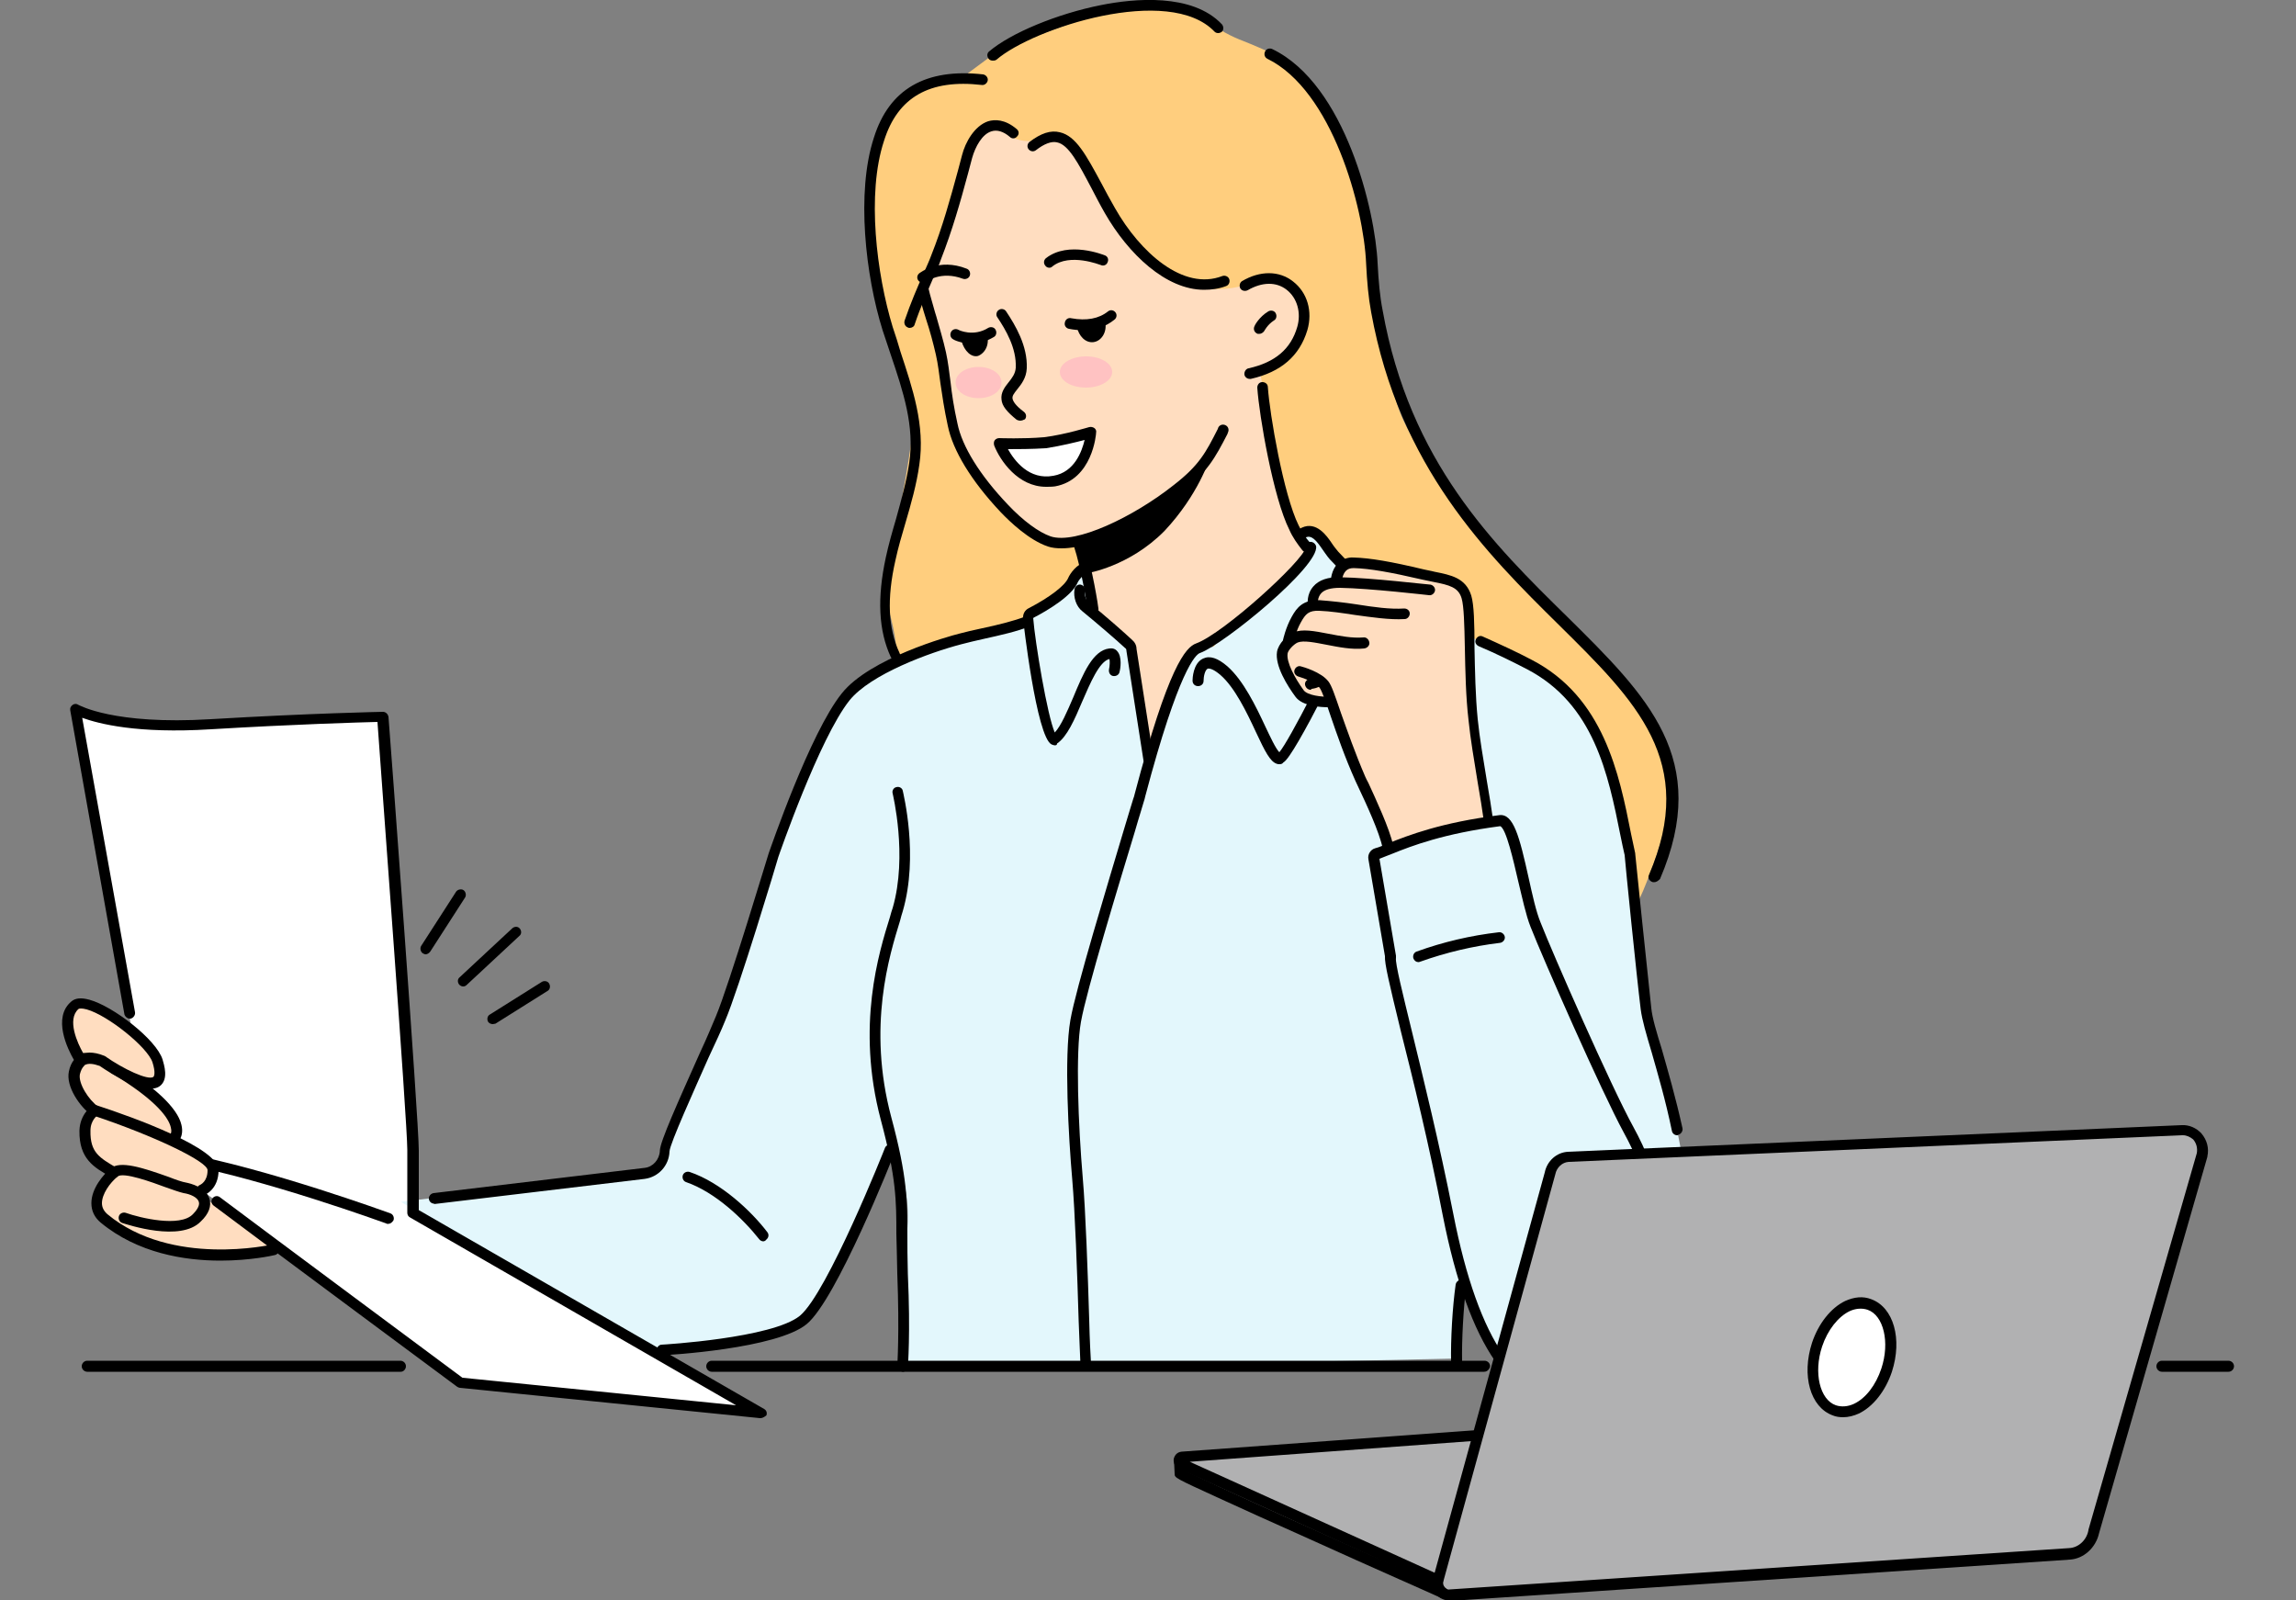
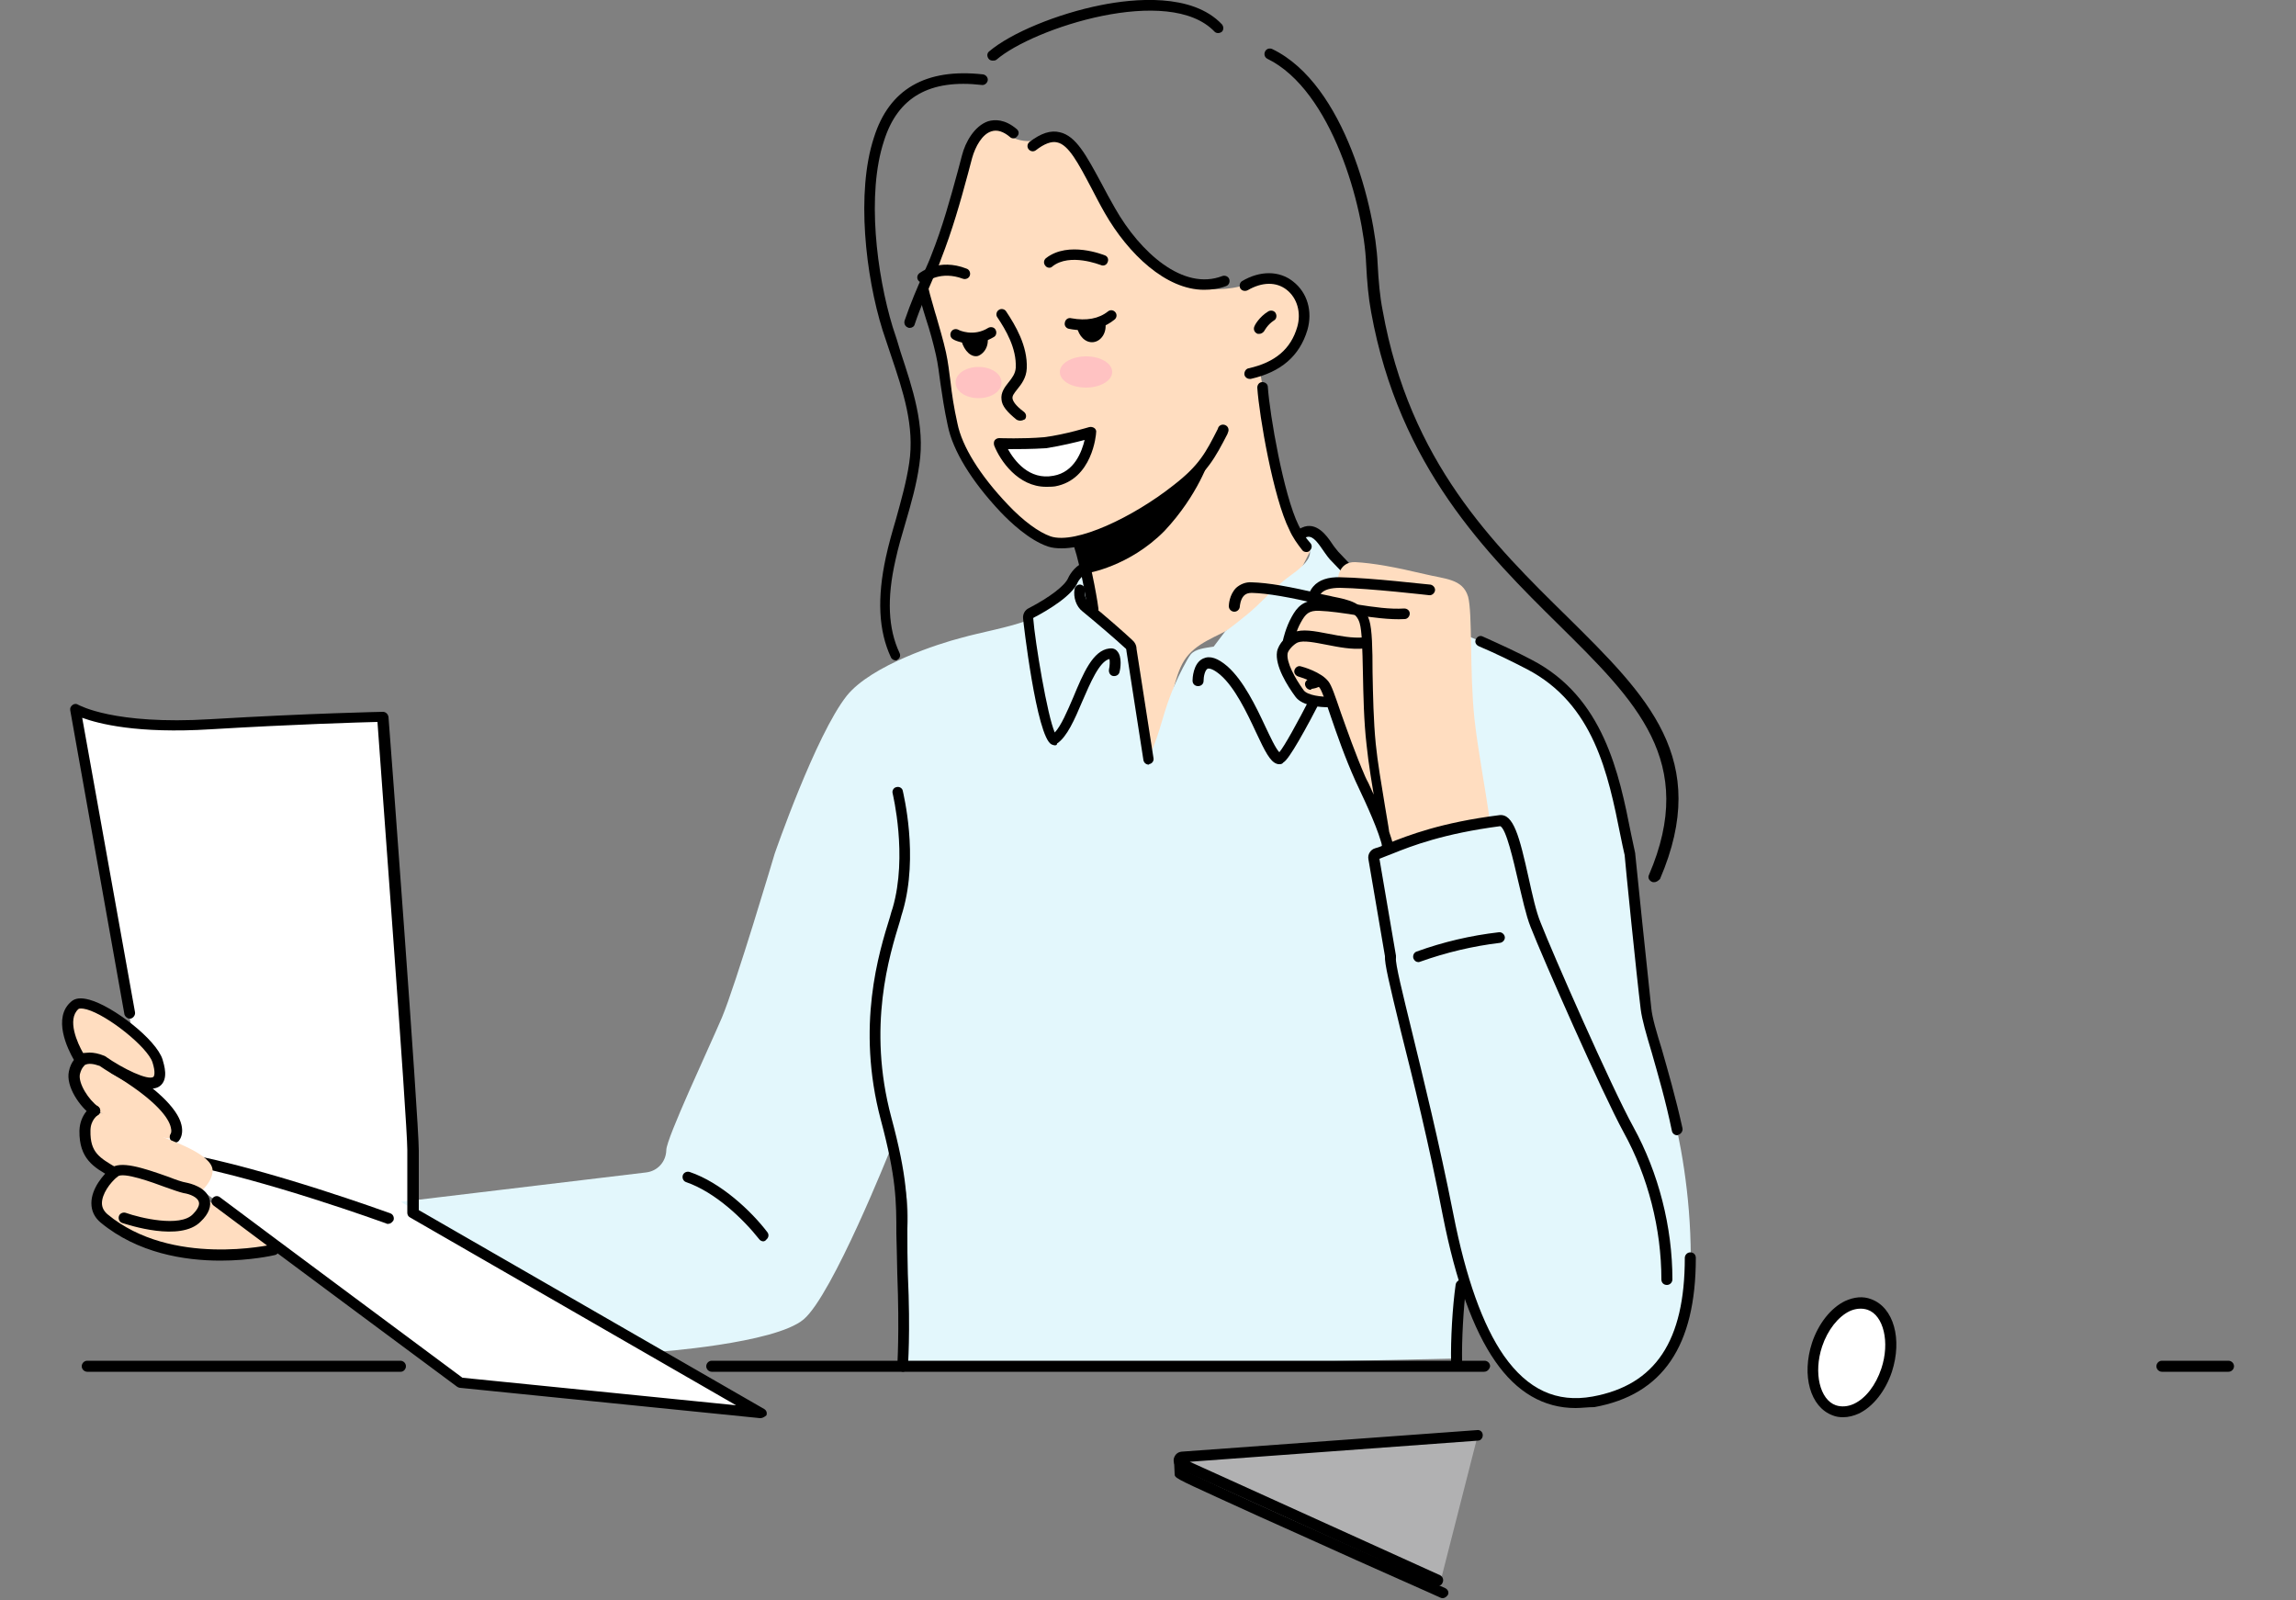
<svg xmlns="http://www.w3.org/2000/svg" version="1.1" id="レイヤー_1" x="0" y="0" width="500" height="348.5" style="enable-background:new 0 0 500 348.5" xml:space="preserve">
  <rect width="100%" height="100%" fill="#808080" stroke="none" />
  <style>.st1{fill:#fff}.st2{fill:#ffddc0}.st4{fill-rule:evenodd;clip-rule:evenodd}.st7{fill:#b1b1b2}.st8{fill:#ffc2c2}</style>
-   <path d="M291.7 29.9c-.4-1-.8-2.1-1.2-3.1-1-2.2-2-4.3-3.4-6.3-2-3-4.6-5.5-7.6-7.4-3-1.9-6.3-3.2-9.6-4.5-1.2-.5-3.1-1.4-4.1-2.1-1.1-.7-2.1-1.4-3.2-2.1-1.2-.8-2.4-1.7-3.7-2.4-.3-.2-.8-.5-1.2-.7-.2.5-.2.7-.2.7s-.1-.5-.8-1h-.2c-.3.1-.4-.1-.5-.3-1.8-.7-5.9-1.1-14.9 1.5-3.4 1.1-9.1 3.4-14 5.1-4.9 1.7-8.7 3-8.7 3l-8.9 6.6s-9.6 0-14 5.5c-3.8 4.7-4.7 14-5.5 20.6-1.1 7.2 0 18.3 2.8 24.4 2.8 6.4 3.2 12.1 3.2 12.1s1.3 2.7 2.8 8.7c1.5 5.9-7 38.7-5.3 44.5 1.7 5.7 1.8 9.9 1.8 9.9s32.4-3.3 36.2-10.8c8.5-16.5 123 69.2 123 69.2s5.7-10.1 9.5-26.1c5.2-21.8-43.8-52.4-58.3-83.2-3.1-6.6-3.9-15.3-5.9-23.9-2.5-10.7-1.6-19.6-4.8-29.5-.6-2-3.3-8.4-3.3-8.4z" style="fill-rule:evenodd;clip-rule:evenodd;fill:#ffce7e" />
  <path class="st1" d="M16.2 154.3s7.5 4.6 29.5 3.3c22-1.3 37.5-1.6 37.5-1.6s6.6 87.7 6.6 94.4v13.7l75.8 43.6-65.3-6.6S49.8 263.2 44 259.3c-5.7-4-10.6-8.8-10.6-8.8l-17.2-96.2z" />
  <path class="st2" d="M16.4 235.3c.3 2.2 1.7 4.1 3.4 5.5 1.7 1.4 3.7 2.4 5.8 3.3 3.4 1.5 6.8 3 10.5 3.7.7.1 1.4.2 2.1-.1.7-.4 1.1-1.2 1.2-1.9.3-2.4-1.7-4.4-3.6-5.9-1.9-1.6-3.8-3.3-5.7-4.9-2.5-2.1-5.3-4.5-8.6-5.1-3.6-.7-5.7 1.9-5.1 5.4z" />
  <path d="M201.8 66.3c1.5 4.9 3 9.8 3.2 11.5.6 5.9 1.9 14.2 4 19.3 3.8 10.2 13 18.3 19.3 21 3.2 1.3 7.2 0 7.2 0l1.7 8.9s-.4.4-1.1 1c.6 2 1.9 3.8 3.2 5.3 1.6 1.9 3.4 3.7 4.9 5.7.7.9 1.2 1.9 1.7 3 .6 1.5 1 3.1 1.3 4.6 1.6 6.7 3.6 20 3.8 19.9 1.4-1.1 4-14.4 4.5-16.3.6-2.2 1.2-4.5 2.4-6.4 2.5-3.9 7.1-5.1 10.9-7.4 1.6-.9 3.1-2.1 4.5-3.2 1.8-1.4 3.5-2.8 5.2-4.3 1.7-1.5 3.3-3.1 4.7-4.9.5-.6 1.7-3.3 2.1-3.9-5.7-7.5-7.1-16.7-7.1-16.7l-3.8-22.5s4.2-2.3 7-5.7c1.7-2.1 2.5-5.3 2.3-7-1.3-11.3-13.4-5.9-13.4-5.9s-5.1 1.5-10.4 0c-5.3-1.5-8.3-4-11.5-7C245 51.9 238 40.2 238 40.2s-3-8.5-8.5-10.2c-1.3-.4-5.5 2.1-9.6-.4-2.5-1.5-5.1-2.8-6.8-.8-1.5 1.9-3.4 6.8-3.4 6.8s-1.9 9.8-3.6 14c-2.1 5.1-5.7 13.2-5.7 13.2s.3-.4 1.4 3.5z" style="fill-rule:evenodd;clip-rule:evenodd;fill:#ffddc0" />
  <path d="M272.1 82.5c-.5 0-1-.4-1.1-.9-.1-.6.3-1.3.9-1.4 5.8-1.3 9.2-4.2 10.6-9 .9-3.1 0-6.3-2.3-8.1-2.3-1.8-5.4-1.7-8.5.1-.6.3-1.3.1-1.6-.4-.3-.6-.1-1.3.4-1.6 3.9-2.3 8.1-2.3 11.1.1 3.1 2.4 4.3 6.5 3.1 10.6-1.7 5.6-5.7 9.1-12.3 10.6h-.3z" />
  <path d="M274.2 72.7c-.2 0-.4 0-.5-.1-.6-.3-.8-1-.5-1.6 0-.1 1-2 3-3.2.5-.3 1.3-.2 1.6.4.3.5.2 1.3-.4 1.6-1.4.9-2.1 2.3-2.1 2.3-.3.4-.7.6-1.1.6z" />
  <path class="st4" d="M236.8 124.8s9.1-1.4 16.8-9.2c7.4-7.9 9.8-15.7 9.8-15.7s-5.5 5.3-12.1 9.8c-7 4.7-16.4 8.7-16.4 8.7l1.9 6.4z" />
  <path d="M231.2 119.4c-1.1 0-2.1-.1-3-.4-4.1-1.4-8.2-5.3-10.3-7.5-6.4-6.8-10.4-13.4-11.5-18.8-.8-3.7-1.2-6.5-1.6-9.2-.3-2.1-.5-4.1-1-6.3-.6-2.6-1.3-5.2-2.1-7.6-.4-1.3-.8-2.5-1.1-3.8-.2-.6-.4-1.5-.6-2.4-.2-.6.2-1.3.8-1.4.6-.2 1.3.2 1.4.8.2.8.4 1.7.6 2.3.4 1.3.7 2.6 1.1 3.8.7 2.5 1.5 5.1 2.1 7.8.5 2.3.7 4.3 1 6.5.3 2.7.7 5.4 1.5 9 1 5 4.9 11.3 11 17.7 3.3 3.5 6.7 6 9.3 6.9 5.5 1.8 18.1-4.3 26.7-11.1 5.7-4.4 7.1-7.2 9.7-12.3l.1-.3c.3-.6 1-.8 1.6-.5.6.3.8 1 .5 1.6l-.1.3c-2.7 5.2-4.3 8.3-10.4 13.1-6.2 5-18 11.8-25.7 11.8z" />
  <path d="M222.1 91.6c-.2 0-.5-.1-.7-.2-2.1-1.7-3.2-3-3.3-4.4-.2-1.5.7-2.7 1.5-3.7s1.5-1.9 1.6-3.2c.2-4.3-2.2-8.3-4-11-.4-.5-.2-1.3.3-1.6.5-.4 1.3-.2 1.6.3 2 3 4.7 7.5 4.5 12.4-.1 2.1-1.2 3.5-2.1 4.6-.7.9-1.1 1.4-1 2 .1.5.5 1.4 2.5 2.9.5.4.6 1.1.2 1.6-.4.2-.7.3-1.1.3zM228.5 58.3c-.4 0-.7-.2-.9-.5-.4-.5-.3-1.2.2-1.6 4.9-3.8 12.5-.7 12.8-.6.6.2.9.9.6 1.5-.2.6-.9.9-1.5.6-.1 0-6.7-2.7-10.5.3-.2.2-.4.3-.7.3zM200.9 61.5c-.3 0-.7-.1-.9-.4-.4-.5-.3-1.2.2-1.6.2-.1 4.2-3.4 10.3-1 .6.2.9.9.7 1.5-.2.6-.9.9-1.5.7-4.8-1.8-7.9.6-8 .7-.3 0-.5.1-.8.1z" />
  <path d="M217.6 96.6s3.8 9.7 12 8.1c7.3-1.4 8-10.6 8-10.6s-5.1 1.6-10 2.3c-4.9.4-10 .2-10 .2z" style="fill-rule:evenodd;clip-rule:evenodd;fill:#fff" />
  <path d="M227.8 106c-6.1 0-10-5.7-11.3-9-.1-.4-.1-.8.1-1.1.2-.3.6-.5 1-.5.1 0 5.1.2 9.8-.2 4.7-.6 9.7-2.2 9.8-2.2.4-.1.8 0 1.1.2.3.2.5.6.4 1 0 .4-.8 10.2-8.9 11.7-.7.1-1.4.1-2 .1zm-8.3-8.2c1.4 2.5 4.6 6.8 9.9 5.8 4.6-.8 6.2-5.3 6.8-7.8-1.9.5-5.2 1.3-8.4 1.8-3.2.2-6.4.2-8.3.2zM262.2 63.1c-8.3 0-16.5-7.8-21.6-16.7-1.1-1.9-2-3.7-2.9-5.4-2.9-5.5-5-9.5-7.5-10-1.2-.3-2.8.3-4.6 1.7-.5.4-1.2.3-1.6-.2-.4-.5-.3-1.2.2-1.6 2.5-1.9 4.6-2.6 6.6-2.1 3.5.8 5.7 4.9 9.1 11.2.9 1.7 1.8 3.4 2.9 5.3 5.5 9.7 14.9 18.1 23.4 14.8.6-.2 1.3.1 1.5.7.2.6-.1 1.3-.7 1.5-1.6.6-3.2.8-4.8.8zM360.2 192.1c-.2 0-.3 0-.5-.1-.6-.3-.9-.9-.6-1.5 10.6-24.7-2.8-37.8-19.7-54.5-15.5-15.3-34.7-34.3-40.8-68-.6-3.2-.9-6.6-1.1-10.6-.5-12.2-7.4-37.7-21.5-44.6-.6-.3-.8-1-.5-1.6.3-.6 1-.8 1.6-.5C293 18.4 299.5 46 300 57.3c.2 3.9.5 7.3 1.1 10.3 5.9 33 24.1 50.9 40.2 66.7 17.5 17.3 31.4 31 20.2 57.1-.4.4-.8.7-1.3.7zM216.2 13.2c-.3 0-.7-.1-.9-.4-.4-.5-.4-1.2.1-1.6 4.7-4 14.8-8.2 24.4-10.1 7-1.4 19.8-2.7 26.3 4.2.4.5.4 1.2 0 1.6-.5.4-1.2.4-1.6 0C254.6-3.5 225 6.1 217 13c-.3.2-.5.2-.8.2zM195.1 143.8c-.4 0-.9-.2-1.1-.7-2.7-5.8-3-12.9-1.1-21.7.6-2.8 1.4-5.6 2.2-8.3 1.1-4 2.3-8.2 2.9-12.3 1.2-8-1.3-15.5-4-23.5l-1.8-5.4c-3.7-11.8-5.8-30-1.9-41.9 3.3-10.6 11.3-15.2 23.8-13.8.6.1 1.1.7 1 1.3-.1.6-.7 1.1-1.3 1-11.3-1.3-18.3 2.6-21.3 12.2-3.8 11.5-1.6 29 1.9 40.5.6 1.8 1.2 3.6 1.7 5.4 2.6 7.9 5.4 16 4.1 24.6-.6 4.3-1.8 8.5-3 12.6-.8 2.7-1.6 5.4-2.2 8.2-1.9 8.3-1.6 14.9.9 20.2.3.6 0 1.3-.6 1.5.1.1 0 .1-.2.1z" />
  <path d="M198.1 71.4c-.1 0-.3 0-.4-.1-.6-.2-.9-.9-.7-1.5 1.3-3.8 2.8-7.3 4.1-10.2.7-1.6 1.3-2.9 1.7-4 2.5-6.3 4.1-12.2 5.8-18.4.3-1.1.6-2.2.9-3.4.7-2.8 2.7-6.4 5.7-7.4 1.4-.4 3.6-.5 6.2 1.7.5.4.6 1.1.1 1.6-.4.5-1.1.6-1.6.1-1.4-1.2-2.8-1.6-4-1.2-2 .6-3.5 3.3-4.2 5.8-.3 1.2-.6 2.3-.9 3.4-1.7 6.3-3.4 12.3-5.9 18.7-.4 1.2-1 2.5-1.7 4.1-1.2 2.8-2.8 6.4-4 10-.1.5-.6.8-1.1.8zM235.8 71.9c-1 0-2-.1-3-.3-.6-.1-1.1-.7-.9-1.4.1-.6.7-1.1 1.4-.9 3.3.6 6 .1 8-1.5.5-.4 1.2-.3 1.6.2.4.5.3 1.2-.2 1.6-2 1.6-4.2 2.3-6.9 2.3zM211.6 74.8c-2.3 0-3.9-.8-4-.9-.6-.3-.8-1-.5-1.6.3-.6 1-.8 1.6-.5.1.1 3.3 1.6 6.5-.4.5-.3 1.3-.2 1.6.4.3.5.2 1.3-.4 1.6-1.7 1-3.3 1.4-4.8 1.4z" />
  <path class="st4" d="M238.1 74.5c-1.7.2-3.2-1.3-3.6-3.4-.4-2.1 1.3-.8 3-1.1 1.7-.2 2.8-1.9 3.2.2.4 2.2-.9 4.1-2.6 4.3zM213 77.5c-1.5.4-3-1.1-3.6-3.2-.6-2.1 2.1-.6 3.6-1.1 1.5-.4 1.5-2.5 1.9-.4.7 2.2-.4 4.1-1.9 4.7z" />
  <path d="M358.5 219.7c-.9-7.5-3.5-33.6-3.5-33.6-3-13.9-5.1-32.6-21.9-41.4-12.3-6.4-25.1-10.5-35.1-15.7l-7.5-7.9c-.3-.3-1.3-1.8-1.6-2.2-.8-1.3-3.9-3.7-6.2-2.6.5.9 1.5 1.6 2.1 2.4.7 1 .6 2.1 0 3.1-1.3 2-3.5 3.2-5.3 4.7-2.8 2.3-5.1 5-7.9 7.3-1.6 1.3-3.2 2.6-4.8 3.7l-2.5 3.3c-1.9.3-4 .5-5 1.7-.8 1-2.7 4.8-3.2 6-3.1 6.9-2.9 9.8-6 16.7-2.3-5.5-2.5-15.5-3.3-21.5-.7-4.8-2.3-5.2-6-8.2-.2-.4-.5-.7-.7-1.1-1.2-.6-1.5-2-1.6-3.3-.2-1-1.6-1.1-1.6-2.1l-.4-5.4c-1 .1-2.4 1.7-2.8 2.7-1.1 2.7-7 6-9 7.1-.5.2-.7.7-.7 1.2 0 .2 0 .5.1.7l-.1-.3c-4.1 1.6-10.5 2.7-14.7 3.9-4.7 1.2-19.5 5.9-24.9 12.6-6.8 8.6-15.7 34.4-15.7 34.4s-8.5 28.6-11.5 35.7c-3 7-12 26.1-12.1 28.8v.1c-.1 2.5-1.9 4.5-4.4 4.8l-53.4 6.4 55.5 32.7s25.9-1.8 32.2-7.1c6.3-5.3 18.9-37 18.9-37l.7-1.9c0 .1 0 .2.1.4.9 4.2 2.3 8.2 2.8 12.4.7 6.4-.7 12.8-1.2 19.3-.5 5.7-.2 11.4.6 17 14.8.6 90.1-1 120.9-1.7-.2-2-.2-4.1-.1-6.1.1-3 .4-6 .8-8.9 0-.1 0-.2.1-.2.1-.1.3-.1.4-.1h.1c.1.1.2.2.2.3.2 1.7.7 3.4 1.3 5.1 1.4 3.6 3.6 6.7 5.9 9.7h.1c5.9 8.4 12.9 10.7 20.5 9.3 14.1-2.5 21.1-12.2 21.1-31.3-.1-27.5-8.9-46.4-9.7-53.9z" style="fill:#e3f7fc" />
-   <path d="M94.6 262.1c-.6 0-1.1-.4-1.2-1-.1-.6.4-1.2 1-1.3l46-5.5c1.8-.2 3.2-1.8 3.3-3.7v-.1c.1-2 3.7-10 8.7-21.2 1.5-3.2 2.7-6.1 3.5-8 2.9-6.9 11.4-35.3 11.5-35.5.4-1.1 9-26.2 15.9-34.8 6.1-7.7 23.5-12.5 25.5-13 1.5-.4 3.2-.8 5.1-1.2 3.3-.7 7-1.6 9.5-2.6.6-.2 1.3.1 1.5.7.2.6-.1 1.3-.7 1.5-2.7 1.1-6.3 1.9-9.9 2.7-1.8.4-3.5.8-5 1.2-6.9 1.8-19.7 6.5-24.3 12.2-6.6 8.3-15.4 33.8-15.5 34.1-.3 1.1-8.6 28.7-11.6 35.7-.8 2-2.1 4.8-3.6 8-3.1 7-8.4 18.7-8.5 20.4-.1 3.1-2.4 5.6-5.4 6l-46 5.5c.3-.1.3-.1.2-.1zM144.2 295.1c-.6 0-1.1-.5-1.2-1.1 0-.6.5-1.2 1.1-1.2.2 0 24.1-1.4 30.1-6.3 6-5 18.4-36.2 18.5-36.5.2-.6.9-.9 1.5-.7.6.2.9.9.7 1.5-.5 1.3-12.7 32.1-19.2 37.5-6.5 5.4-30.4 6.8-31.5 6.8zM236.5 298.4c-.6 0-1.1-.5-1.2-1.1-.1-1.7-.2-5.2-.4-9.7-.3-10.1-.8-23.9-1.4-30.8-.8-9.1-1.8-26.7-.4-34.7 1.2-6.9 8.1-29.5 11.7-41.6 1-3.4 1.8-5.9 2-6.6.1-.2.2-.6.3-1 7.3-27.7 11.1-32 13.4-32.8 6-2.2 23.3-18 23.8-20.8-.1-.6.3-1.2.9-1.3.6-.1 1.2.3 1.4.9.9 4.3-20.2 21.5-25.3 23.3-.9.3-4.6 3.6-11.9 31.2-.1.5-.2.8-.3 1.1-.2.8-1 3.2-2 6.7-3.4 11.2-10.5 34.5-11.7 41.3-1.2 6.7-.6 22.4.4 34.1.6 6.9 1.1 20.8 1.4 30.9.1 4.4.3 7.9.4 9.6.1.7-.4 1.3-1.1 1.3.1 0 .1 0 0 0z" />
  <path d="M250.2 166.5c-.6 0-1.1-.4-1.2-1l-3.7-23.8c0-.3-.1-.5-.3-.6-1.6-1.5-6-5.3-9.3-8-1.3-1-2-3-1.7-4.8.1-.6.7-1.1 1.3-1 .6.1 1.1.7 1 1.3-.2 1 .2 2.1.8 2.6 3.4 2.7 7.8 6.6 9.4 8.1.6.5 1 1.2 1 2l3.7 23.8c.1.6-.3 1.2-1 1.3.1.1 0 .1 0 .1zM278.6 166.4c-.2 0-.4 0-.6-.1-1.4-.5-2.5-2.6-4.5-6.9-2-4.3-4.6-9.7-7.7-12.4-1.5-1.3-2.4-1.5-2.8-1.4-.6.3-.9 1.7-.9 2.7 0 .6-.5 1.1-1.2 1.1s-1.2-.5-1.2-1.2c0-.4.1-3.8 2.3-4.8 1.5-.7 3.2-.1 5.3 1.7 3.5 3.1 6.2 8.7 8.3 13.2 1 2.1 2.2 4.7 3 5.5 2.2-2.6 10.7-19.3 18-34.7l-7-7.3c-.4-.4-1.7-2.3-1.7-2.3-1.3-1.9-2.3-3-3.5-2.5-.6.3-1.3 0-1.5-.6-.3-.6 0-1.3.6-1.5 3.2-1.5 5.5 1.9 6.4 3.2.3.5 1.3 1.8 1.5 2l7.5 7.9c.3.4.4.9.2 1.3-5.1 10.6-17.2 35.5-19.6 36.7-.3.4-.6.4-.9.4z" />
  <path d="M229.7 162.3c-.2 0-.4-.1-.7-.2-3.3-1.6-6.2-27.1-6.2-27.4-.1-1 .4-1.9 1.3-2.3 4.6-2.4 7.8-4.9 8.5-6.5.4-1 2-3.2 3.7-3.4.6-.1 1.2.4 1.3 1 .1.6-.4 1.2-1 1.3-.4.1-1.5 1.2-1.9 2-1.2 2.9-6.5 6.1-9.6 7.7l-.1.1c.4 5.2 3.1 21.4 4.7 24.9 1.4-1.5 2.7-4.6 4-7.6 2.2-5.3 4.3-10.3 7.9-10.7.7-.1 1.3.1 1.7.6 1.1 1.2.7 3.8.5 4.5-.1.6-.7 1-1.4.9-.6-.1-1-.7-.9-1.4.2-.9.2-1.9.1-2.3-2.2.5-4.2 5.3-5.9 9.2-1.7 4-3.3 7.7-5.5 9.2 0 .3-.2.4-.5.4zM84.5 266.5c-.1 0-.3 0-.4-.1-.3-.1-26.6-9.7-45.2-13.1-.6-.1-1.1-.7-.9-1.4.1-.6.7-1.1 1.4-.9 18.8 3.4 45.3 13.1 45.6 13.2.6.2.9.9.7 1.5-.3.5-.7.8-1.2.8z" />
  <path class="st2" d="M312.8 181.1h1.1c.8-.3 1.7-.5 2.5-.8l.3.5c2.6-.3 5.2-1 7.8-1.8-1.1-7.6-2.7-16-3.4-22.4-1.1-10.2-.4-23.1-1.4-26.7-1.2-3.9-5-3.8-9.5-4.9-6.3-1.5-11.2-2.4-15.1-2.6-3.8-.1-3.8 4.1-3.8 4.1l.1.3c-5.9.2-5.3 4.6-5.3 4.6l2.5-.3c-.2.3-.5.5-.7.8h-.5c-2.9-.2-4 1.1-5.1 3-1.2 2.1-1.7 4.7-1.7 4.7l.5-.1c-.8.7-1.5 1.7-1.7 2.5-.5 2.9 2.7 7.5 3.8 8.9 1.3 1.7 5.1 1.9 6.4 1.9 2.7 5 4.7 10.3 6.7 15.6l5.4 14.5c.2.6.5 1.2 1.1 1.4.4.1.8 0 1.2-.1l8.7-2.7c-.3-.2-.2-.4.1-.4z" />
-   <path d="M302.2 185.6c-.5 0-1-.4-1.1-.9-.7-3.5-3.6-9.7-5.2-13.1-.3-.6-.5-1.1-.7-1.5-2.3-5.1-4.1-10.3-5.4-14.1-1-3-1.9-5.5-2.4-6.2-.8-1.1-3.3-2.1-4.7-2.5-.6-.2-1-.8-.8-1.4.2-.6.8-1 1.4-.8.4.1 4.4 1.2 6 3.3.7.9 1.4 3 2.7 6.8 1.4 3.9 3.1 8.8 5.3 13.9.2.4.4.9.7 1.4 1.6 3.5 4.6 9.9 5.4 13.6.1.6-.3 1.2-.9 1.4-.1.1-.2.1-.3.1zM324.4 180.2c-.6 0-1.1-.4-1.2-1-.4-2.9-.9-5.9-1.4-8.8-.8-4.9-1.6-9.6-2-13.6-.6-5.1-.7-10.8-.8-15.8-.1-4.9-.2-9-.7-10.7-.7-2.4-2.6-2.9-6.2-3.6-.8-.2-1.6-.3-2.4-.5-6.9-1.6-11.4-2.4-14.9-2.5-.8 0-1.3.2-1.7.6-.8.8-.9 2.3-.9 2.3 0 .6-.5 1.2-1.2 1.2-.6 0-1.2-.5-1.2-1.2 0-.3.1-2.5 1.6-4 .9-.8 2.1-1.3 3.4-1.2 3.6.1 8.2.9 15.3 2.6.8.2 1.6.3 2.3.5 3.5.7 6.8 1.3 8 5.2.6 2 .7 6.1.7 11.3.1 5 .2 10.6.7 15.6.4 4 1.2 8.6 2 13.5.5 2.9 1 5.9 1.4 8.8.1.6-.3 1.2-1 1.3h.2z" />
+   <path d="M302.2 185.6c-.5 0-1-.4-1.1-.9-.7-3.5-3.6-9.7-5.2-13.1-.3-.6-.5-1.1-.7-1.5-2.3-5.1-4.1-10.3-5.4-14.1-1-3-1.9-5.5-2.4-6.2-.8-1.1-3.3-2.1-4.7-2.5-.6-.2-1-.8-.8-1.4.2-.6.8-1 1.4-.8.4.1 4.4 1.2 6 3.3.7.9 1.4 3 2.7 6.8 1.4 3.9 3.1 8.8 5.3 13.9.2.4.4.9.7 1.4 1.6 3.5 4.6 9.9 5.4 13.6.1.6-.3 1.2-.9 1.4-.1.1-.2.1-.3.1zc-.6 0-1.1-.4-1.2-1-.4-2.9-.9-5.9-1.4-8.8-.8-4.9-1.6-9.6-2-13.6-.6-5.1-.7-10.8-.8-15.8-.1-4.9-.2-9-.7-10.7-.7-2.4-2.6-2.9-6.2-3.6-.8-.2-1.6-.3-2.4-.5-6.9-1.6-11.4-2.4-14.9-2.5-.8 0-1.3.2-1.7.6-.8.8-.9 2.3-.9 2.3 0 .6-.5 1.2-1.2 1.2-.6 0-1.2-.5-1.2-1.2 0-.3.1-2.5 1.6-4 .9-.8 2.1-1.3 3.4-1.2 3.6.1 8.2.9 15.3 2.6.8.2 1.6.3 2.3.5 3.5.7 6.8 1.3 8 5.2.6 2 .7 6.1.7 11.3.1 5 .2 10.6.7 15.6.4 4 1.2 8.6 2 13.5.5 2.9 1 5.9 1.4 8.8.1.6-.3 1.2-1 1.3h.2z" />
  <path d="M289.3 154c-1.6 0-5.7-.2-7.2-2.3-1.7-2.3-4.5-6.7-4-9.8.3-1.7 2.1-3.6 3.6-4.2 1.9-.8 4.5-.3 7.6.3 2.6.5 5.2 1 7.6.8.6-.1 1.2.4 1.3 1.1.1.6-.4 1.2-1.1 1.3-2.7.3-5.6-.3-8.2-.8-2.6-.5-5-1-6.3-.5-.9.4-2.1 1.7-2.2 2.4-.3 1.9 1.6 5.4 3.5 8 .8 1.1 3.9 1.5 5.8 1.4.6 0 1.2.5 1.2 1.1 0 .6-.5 1.2-1.1 1.2h-.5z" />
  <path d="M285.4 150.2c-.6 0-1.1-.5-1.2-1.1-.1-.6.4-1.2 1.1-1.3 0 0 .7-.1 1.3-.5.5-.4 1.2-.3 1.6.2.4.5.3 1.2-.2 1.6-1.1.8-2.3.9-2.4.9-.1.2-.1.2-.2.2zM280.5 140.8h-.2c-.6-.1-1-.7-.9-1.4 0-.1.6-2.8 1.9-5.1 1.1-2 2.5-3.8 6.2-3.6 2.6.2 5.3.5 7.9.9 3.8.6 7.3 1.1 10.4.9.7 0 1.2.5 1.2 1.1 0 .6-.5 1.2-1.1 1.2-3.3.2-7.2-.4-10.9-.9-2.6-.4-5.2-.8-7.7-.9-2.3-.1-3 .7-4 2.5-1.1 1.9-1.6 4.4-1.6 4.4-.2.6-.7.9-1.2.9z" />
  <path d="M286 132.6c-.6 0-1.1-.4-1.2-1 0-.1-.3-2.2 1.2-3.9 1.2-1.4 3.2-2.1 5.9-2 6.6.1 19.1 1.6 19.6 1.6.6.1 1.1.7 1 1.3-.1.6-.7 1.1-1.3 1-.1 0-12.9-1.5-19.4-1.6-2 0-3.4.4-4.1 1.2-.8.9-.7 2-.7 2 .1.6-.4 1.2-1 1.3.1.1.1.1 0 .1zM38.1 248.8c-.2 0-.4-.1-.6-.2-.5-.3-.7-1.1-.4-1.6.2-.3.3-.7.1-1.5-.4-1.8-2.7-5.7-12.9-11.8-.6-.3-.7-1-.4-1.6.3-.6 1-.7 1.6-.4 8.2 4.9 13.1 9.5 14 13.2.4 1.6 0 2.7-.4 3.3-.2.4-.6.6-1 .6z" />
  <path class="st2" d="M40.2 258.8c-2.7-.3-12.9-5.5-15.4-3.4s-4.9 6.2-2.2 10c2.6 3.8 12.5 6.2 14.5 6.8 2.1.6 22.4 0 22.4 0s-15.5-13-19.3-13.4zM17.6 231c-.8.6-1.2 1.5-1.4 2.6-.6 2.7.6 5.5 2.9 7.2l-1.5-9.8z" />
  <path class="st2" d="M22.3 231s2.3 1.8 6.2 4c3.8 2.2 7.3.7 5.9-4-1.5-4.7-14.4-13.5-18.1-12-3.7 1.5 1.3 12 1.3 12 .9-.7 2.4-.9 4.7 0zM46.3 254.9c0-3.6-9.1-6.5-11.5-7.6-2.8-1.2-5.7-2.3-8.6-3.4-1.2-.4-3.6-1.8-5-1.5l-.4-.4c-.2-.1-.3-.1-.3-.1l.5.5c-.3.1-.6.3-.7.6-.7 1.3-1.4 2.7-1.3 4.2.1 1.1.6 2.1 1.2 3 1.7 2.5 4 4.6 6.7 6 1.1.6 1.7.7 2.7 1.4 2.2 1.4 4.7 2.3 7.3 2.6.5.1 1 .1 1.4.3.3.2.5.4.8.5.5.2 1.1.1 1.6.2l.4.4s.1 0 .2-.1c.8-.6 5-3.5 5-6.6z" />
  <path class="st2" d="M20.6 241.9s-2.7 1.4-2.2 4.4c.6 2.9 1.5 5.9 8.3 8.6l-6.1-13z" />
  <path d="M48 274.5c-7.8 0-18-1.6-26.1-8.3-1.3-1.1-2-2.5-2-4.2 0-3.3 2.7-6.3 4.2-7.6 2.1-1.7 6.8-.2 12.7 1.9 1.5.6 3 1.1 3.7 1.2 1 .2 4.3 1 5.1 3.5.5 1.6-.1 3.3-1.9 5-4.4 4.5-15.8.7-17.1.3-.6-.2-.9-.9-.7-1.5.2-.6.9-.9 1.5-.7 3.1 1.1 11.8 3.2 14.6.3.6-.6 1.6-1.8 1.3-2.7-.3-1-1.9-1.7-3.3-1.9-.9-.2-2.3-.7-4-1.3-2.7-1-9.2-3.4-10.4-2.3-1.7 1.4-3.4 3.8-3.4 5.8 0 .9.4 1.7 1.2 2.4 14 11.6 35.7 6.6 35.9 6.6.6-.1 1.3.2 1.4.9.1.6-.2 1.3-.9 1.4-.4.1-5.3 1.2-11.8 1.2zM20.6 243c-.2 0-.5-.1-.7-.2-2.5-1.8-5.6-6.2-4.9-9.5.2-1 .6-1.9 1.1-2.5-1.4-2.4-4.7-9.2-.6-12.7.9-.8 2.2-.9 4-.4 5.1 1.4 14.5 8.6 15.9 13 .3 1.1 1.4 4.3-.6 5.8-3 2.2-10.6-2.7-13.1-4.4-1.4-.5-2.5-.6-3.2-.2 0 0-.1 0-.1.1l-.1.1c-.4.4-.7 1-.9 1.8-.4 2 1.9 5.6 4 7.1.5.4.6 1.1.2 1.6-.3.3-.6.4-1 .4zm-1.1-13.8c.9 0 2 .2 3.2.7.1 0 .2.1.2.1 4 2.8 9.3 5.3 10.5 4.5.2-.2.5-1-.2-3.2-1.1-3.3-9.7-10.2-14.3-11.5-1.1-.3-1.7-.2-1.8-.1-2.6 2.3-.2 7.5 1 9.6.4 0 .9-.1 1.4-.1z" />
-   <path d="M44 260.3c-.5 0-.9-.3-1.1-.8-.2-.6.1-1.3.7-1.5.1-.1 1.6-.7 1.6-3.2 0-1.9-11.7-7.5-24.9-11.9-.6-.2-.9-.9-.7-1.5.2-.6.9-.9 1.5-.7 8 2.6 26.5 9.3 26.5 14.1 0 4.2-3 5.4-3.1 5.4-.2.1-.4.1-.5.1z" />
  <path d="M24.8 256.5c-.2 0-.4 0-.6-.2-3.8-2.1-7-4-6.9-10.1.1-3.6 2.6-5.3 2.7-5.3.5-.4 1.3-.2 1.6.3.4.5.2 1.3-.3 1.6-.1.1-1.6 1.1-1.6 3.4-.1 4.8 2 5.9 5.7 8.1.6.3.8 1 .4 1.6-.2.4-.6.6-1 .6zM165.6 308.8h-.1l-65.3-6.6c-.2 0-.4-.1-.6-.2-.4-.3-41-30.4-53.1-39.5-.5-.4-.6-1.1-.2-1.6.4-.5 1.1-.6 1.6-.2 11.6 8.7 49.3 36.7 52.8 39.3l59.6 6-71-40.9c-.4-.2-.6-.6-.6-1v-13.7c0-6.1-5.8-83-6.5-93.2-3.9.1-17.9.5-36.3 1.6-16 1-24.4-1.2-28-2.5l11.5 64.1c.1.6-.3 1.2-.9 1.4-.6.1-1.2-.3-1.4-.9l-11.8-66.2c-.1-.5.1-.9.5-1.2.4-.3.9-.3 1.3 0 .1 0 7.6 4.4 28.8 3.1 21.8-1.3 37.4-1.6 37.5-1.6.6 0 1.1.5 1.2 1.1.3 3.6 6.6 87.9 6.6 94.4v13l75.2 43.3c.5.3.7.8.5 1.4-.4.3-.8.6-1.3.6zM166.2 270.3c-.3 0-.7-.2-.9-.5-3.4-4.3-9.5-10.2-15.9-12.4-.6-.2-.9-.9-.7-1.5.2-.6.9-.9 1.5-.7 6.8 2.3 13.4 8.5 16.9 13.1.4.5.3 1.2-.2 1.6-.2.3-.5.4-.7.4zM196.6 298.7s-.1 0 0 0c-.7-.1-1.2-.6-1.2-1.3 0-.1.5-7.1 0-20.1-.1-3.4-.1-6.2-.2-8.6 0-7.1 0-12.2-3.4-24.9-5.4-20.4-.4-36.4 2-44.1.2-.8.4-1.4.6-2 3.3-11.4 0-24.8 0-24.9-.2-.6.2-1.3.8-1.4.6-.2 1.3.2 1.4.8.1.6 3.5 14.1 0 26.2-.2.6-.4 1.3-.6 2.1-2.3 7.5-7.2 23-1.9 42.8 3.5 13 3.5 18.3 3.5 25.5 0 2.4 0 5.2.1 8.6.6 13.1 0 20.1 0 20.4 0 .4-.5.9-1.1.9zM365.2 247.2c-.5 0-1-.4-1.1-.9-1.4-6.8-3.1-12.5-4.4-17.1-1.2-4-2.1-7.1-2.4-9.4-.9-7.2-3.4-32.1-3.5-33.6-.3-1.3-.6-2.7-.9-4.2-2.7-13.5-5.8-28.7-20.4-36.3-3.1-1.6-6.5-3.3-10.5-5-.6-.3-.9-.9-.6-1.5.3-.6.9-.9 1.5-.6 4 1.8 7.5 3.4 10.7 5.1 15.6 8.1 19 24.7 21.6 37.9l.9 4.2v.1c0 .3 2.7 26.2 3.5 33.6.2 2.1 1.1 5.1 2.3 9 1.3 4.6 3 10.4 4.5 17.2.1.6-.3 1.2-.9 1.4-.1.1-.2.1-.3.1zM343.1 306.6c-6.9 0-12.8-3.4-17.5-10.2-4.8-6.9-8.6-17.5-11.4-31.7-3-15.6-6.5-29.7-9.1-40-2.6-10.7-3.6-14.9-3.5-16.5l-3.6-21.1c-.2-1 .4-2.1 1.5-2.4.8-.2 1.7-.6 2.9-1.1 4.3-1.7 11.4-4.5 24.1-6.1 3.1-.4 4.4 4.7 6.4 13.7.8 3.6 1.6 7.3 2.6 9.7 2.7 6.9 15.4 35.8 20.2 44.5 5.5 10 8.5 21.8 8.5 33.2 0 .6-.5 1.2-1.2 1.2s-1.2-.5-1.2-1.2c0-11-2.9-22.4-8.2-32-4.8-8.8-17.6-37.9-20.3-44.8-1-2.5-1.8-6.3-2.7-10-1-4.3-2.6-11.4-3.9-11.9-12.3 1.6-19.3 4.3-23.5 6-1.1.4-2 .8-2.8 1.1l3.6 21.1v.5c-.2 1.1 1.5 7.9 3.4 15.7 2.5 10.3 6 24.4 9.1 40.1 2.7 13.8 6.4 24.2 11 30.8 5.2 7.4 11.5 10.3 19.3 8.9 13.7-2.5 20.1-12.1 20.1-30.2 0-.6.5-1.2 1.2-1.2s1.2.5 1.2 1.2c0 19.2-7.2 29.8-22.1 32.5-1.4 0-2.8.2-4.1.2zM485.3 298.7h-14.5c-.6 0-1.2-.5-1.2-1.2 0-.6.5-1.2 1.2-1.2h14.5c.6 0 1.2.5 1.2 1.2 0 .6-.5 1.2-1.2 1.2z" />
  <path d="M323.2 298.7H155c-.6 0-1.2-.5-1.2-1.2 0-.6.5-1.2 1.2-1.2h168.3c.6 0 1.2.5 1.2 1.2-.1.6-.6 1.2-1.3 1.2zM87.3 298.7H19c-.6 0-1.2-.5-1.2-1.2 0-.6.5-1.2 1.2-1.2h68.2c.6 0 1.2.5 1.2 1.2 0 .6-.5 1.2-1.1 1.2z" />
  <path d="M317.2 297.8c-.6 0-1.2-.5-1.2-1.2-.1-4.9.3-12 1-16.9.1-.6.7-1.1 1.3-1 .6.1 1.1.7 1 1.3-.6 4.8-1 11.7-.9 16.5 0 .8-.5 1.3-1.2 1.3z" />
-   <path class="st7" d="M313.2 344.8c-.4 1.3.7 2.6 2 2.6l135.3-9.1c2.6-.2 4.7-2.1 5.3-4.8l23.6-82c.6-2.9-1.6-5.6-4.4-5.5l-133.5 5.8c-2 .1-3.6 1.6-4 3.7l-24.3 89.3z" />
  <path class="st7" d="m321.8 312.6-64.4 4.7c-.7.1-1.1 3.1-.5 3.4l56.3 25.6 8.6-33.7z" />
  <path d="M313.2 345.3c-.2 0-.3 0-.5-.1l-56-25.4c-.8-.4-1.2-1.2-1.1-2.1.2-.9.8-1.5 1.7-1.6l64.4-4.7c.6-.1 1.2.4 1.2 1.1 0 .6-.4 1.2-1.1 1.2l-62.7 4.6 54.5 24.7c.6.3.8 1 .6 1.5-.2.6-.6.8-1 .8z" />
  <path d="M314.2 348c-.2 0-.3 0-.5-.1-.1-.1-14.5-6.4-28.6-12.8-8.3-3.7-14.9-6.7-19.7-8.9-9.6-4.4-9.6-4.4-9.6-5.3l-.1-2.2c0-.6.5-1.2 1.1-1.2.7-.1 1.2.5 1.2 1.1l.1 1.6c4.1 2.2 35.5 16.3 56.6 25.6.6.3.9.9.6 1.5-.3.4-.7.7-1.1.7z" />
  <path class="st1" d="M395.7 292.8c-2.1 6.4-.4 12.8 3.7 14.3 4.2 1.5 9.3-2.4 11.4-8.8 2.1-6.4.4-12.8-3.7-14.3s-9.3 2.4-11.4 8.8z" />
  <path d="M401.4 308.6c-.8 0-1.6-.1-2.3-.4-4.9-1.8-6.8-8.7-4.5-15.8 1.4-4.2 4.1-7.6 7.2-9.1 2-.9 3.9-1.1 5.7-.4 4.9 1.8 6.8 8.7 4.5 15.8-1.4 4.2-4.1 7.6-7.2 9.1-1.1.5-2.3.8-3.4.8zm-4.6-15.4c-1.9 5.7-.5 11.6 3 12.8 1.2.4 2.6.3 3.9-.3 2.6-1.2 4.8-4.1 6-7.7 1.9-5.7.5-11.6-3-12.8-1.2-.4-2.6-.3-3.9.3-2.5 1.2-4.8 4.1-6 7.7z" />
-   <path d="M315.6 348.5c-1 0-2-.4-2.7-1.2-.8-.9-1.1-2.1-.9-3.3l24.4-88.7c.5-2.5 2.6-4.4 5.1-4.5l133.6-5.8c1.6-.1 3.2.6 4.3 1.8 1.2 1.4 1.7 3.2 1.3 5v.1l-23.6 82c-.7 3.1-3.3 5.5-6.3 5.7l-134.9 9c-.2-.1-.2-.1-.3-.1zm159.8-101.3h-.2L341.6 253c-1.4.1-2.6 1.2-2.9 2.7l-24.4 88.7c-.1.4 0 .9.4 1.3.2.2.5.5 1 .4l134.9-9c2-.1 3.8-1.7 4.2-3.9v-.1l23.6-82c.2-1.1-.1-2.2-.8-3-.6-.5-1.4-.9-2.2-.9zM92.7 207.8c-.2 0-.4-.1-.6-.2-.5-.3-.7-1.1-.4-1.6l7.6-11.8c.3-.5 1.1-.7 1.6-.4.5.3.7 1.1.4 1.6l-7.6 11.8c-.3.4-.7.6-1 .6zM100.9 214.8c-.3 0-.6-.1-.9-.4-.4-.5-.4-1.2.1-1.6l11.5-10.7c.5-.4 1.2-.4 1.6.1.4.5.4 1.2-.1 1.6l-11.5 10.7c-.2.2-.5.3-.7.3zM107.3 223c-.4 0-.8-.2-1-.5-.3-.5-.2-1.3.4-1.6l11.3-7.1c.5-.3 1.3-.2 1.6.4.3.5.2 1.3-.4 1.6l-11.3 7.1c-.1 0-.4.1-.6.1z" />
  <path class="st8" d="M242.2 81c0 1.9-2.6 3.4-5.7 3.4-3.2 0-5.7-1.5-5.7-3.4s2.6-3.4 5.7-3.4c3.2 0 5.7 1.5 5.7 3.4zM218.1 83.3c0 1.9-2.2 3.4-5 3.4s-5-1.5-5-3.4 2.2-3.4 5-3.4 5 1.5 5 3.4z" />
  <path d="M238.1 133.9c-.6 0-1.1-.4-1.2-1 0-.1-1.3-8.7-3.1-14.2-.2-.6.1-1.3.7-1.5.6-.2 1.3.1 1.5.7 1.9 5.8 3.2 14.3 3.2 14.6.1.6-.3 1.2-1 1.3 0 .1-.1.1-.1.1zM284.5 120.2c-.3 0-.7-.1-.9-.4-1.1-1.4-2.1-2.8-2.8-4.4-3.5-6.9-6.6-24.9-7-31 0-.6.4-1.2 1.1-1.2.6 0 1.2.4 1.2 1.1.4 5.9 3.4 23.4 6.7 30.1.7 1.4 1.5 2.7 2.6 3.9.4.5.3 1.2-.2 1.6-.1.2-.4.3-.7.3zM308.9 209.5c-.5 0-.9-.3-1.1-.8-.2-.6.1-1.3.7-1.5 5.8-2.1 11.8-3.5 17.9-4.2.6-.1 1.2.4 1.3 1 .1.6-.4 1.2-1 1.3-5.9.7-11.8 2.1-17.4 4.1-.1 0-.2.1-.4.1z" />
</svg>